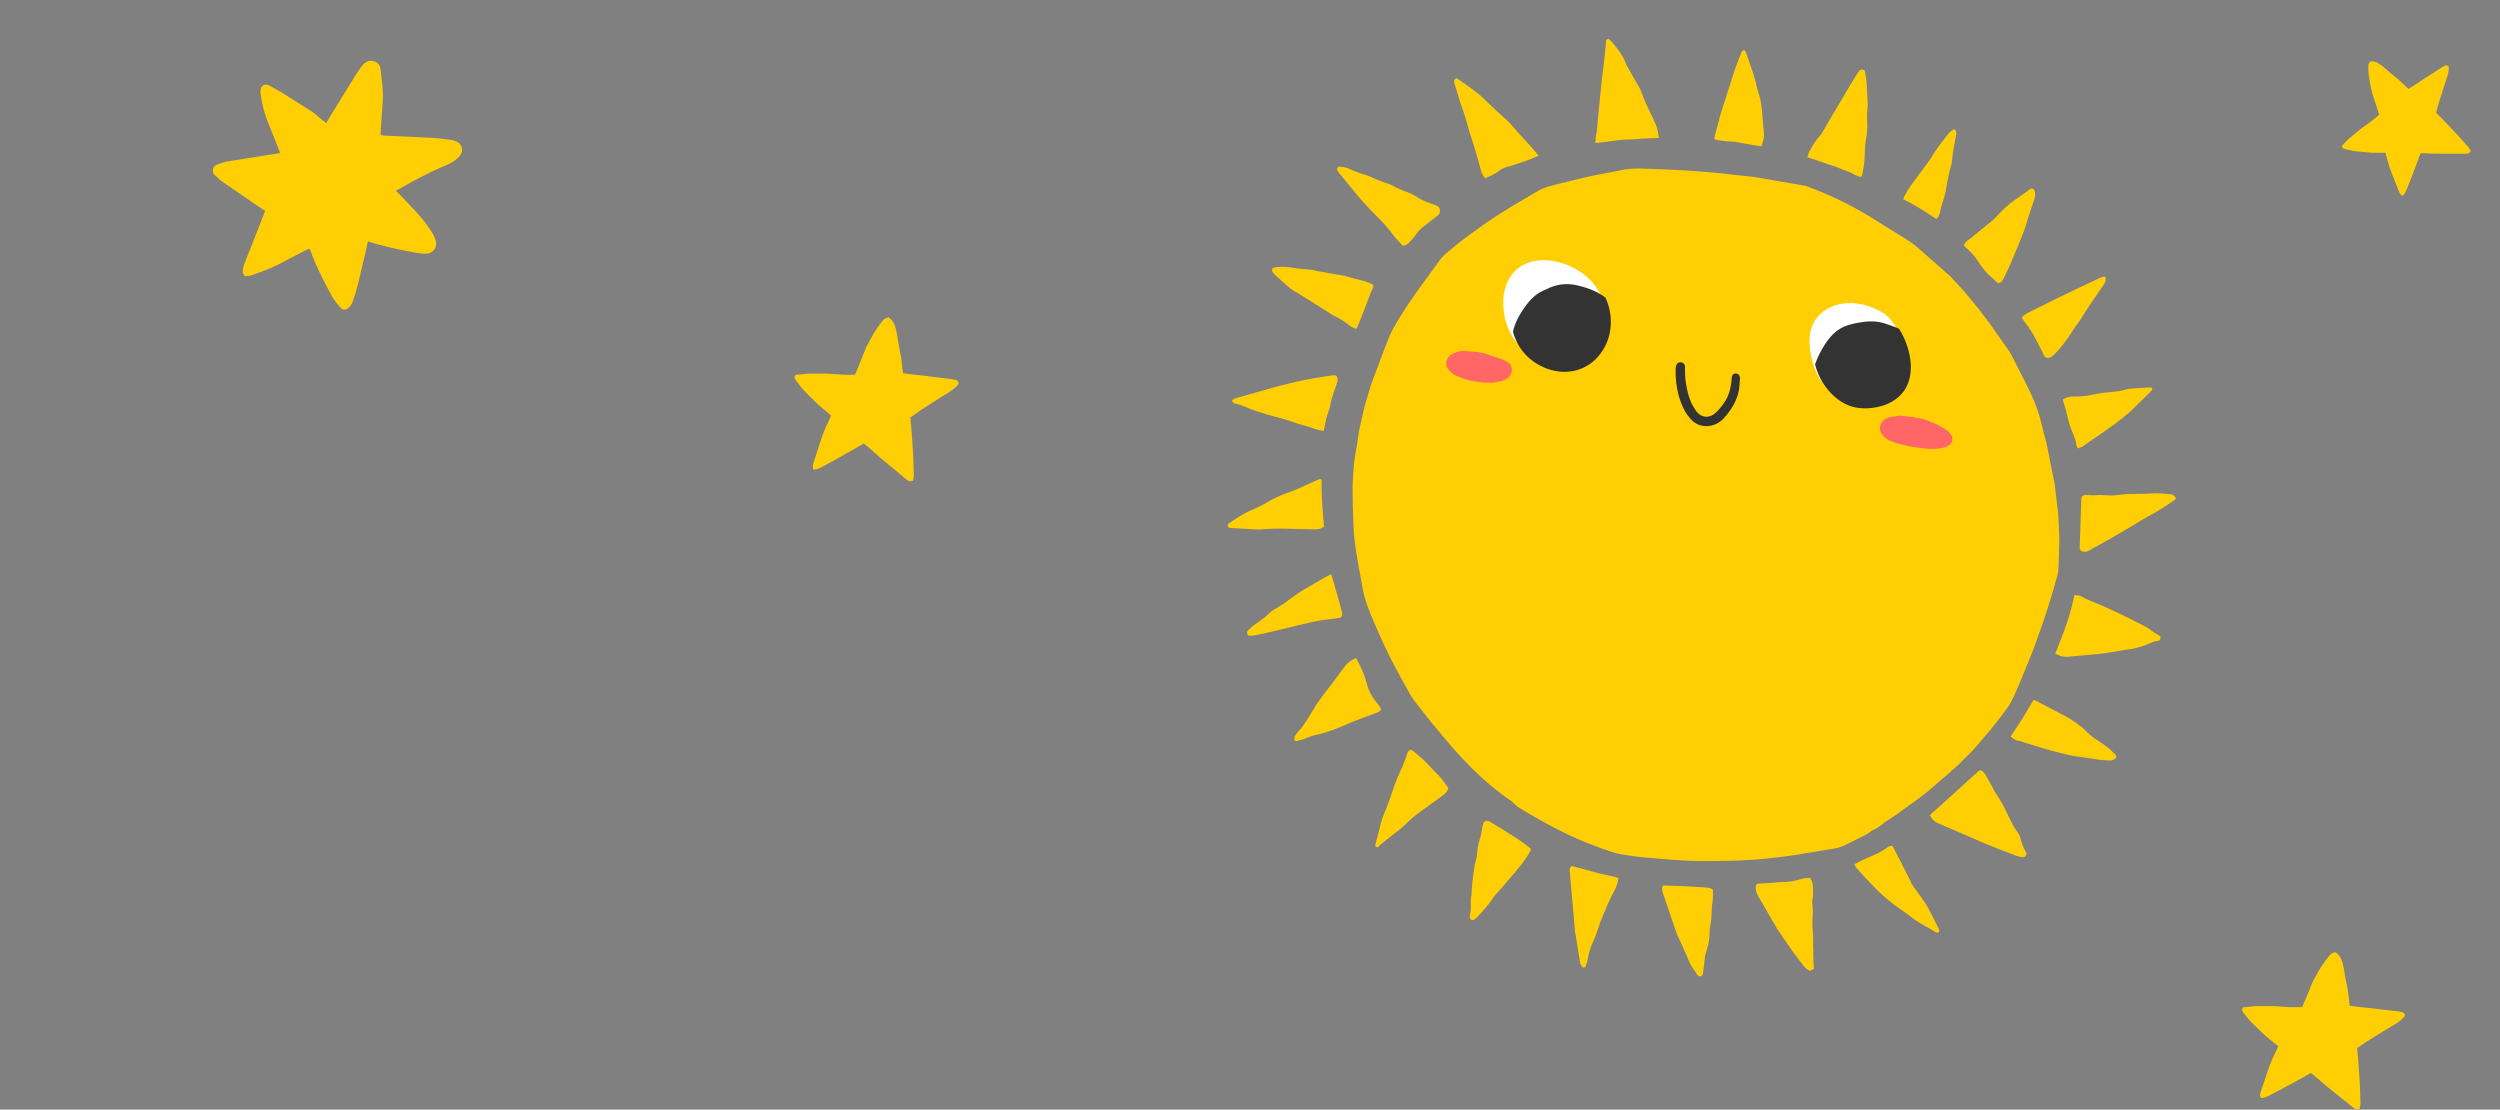
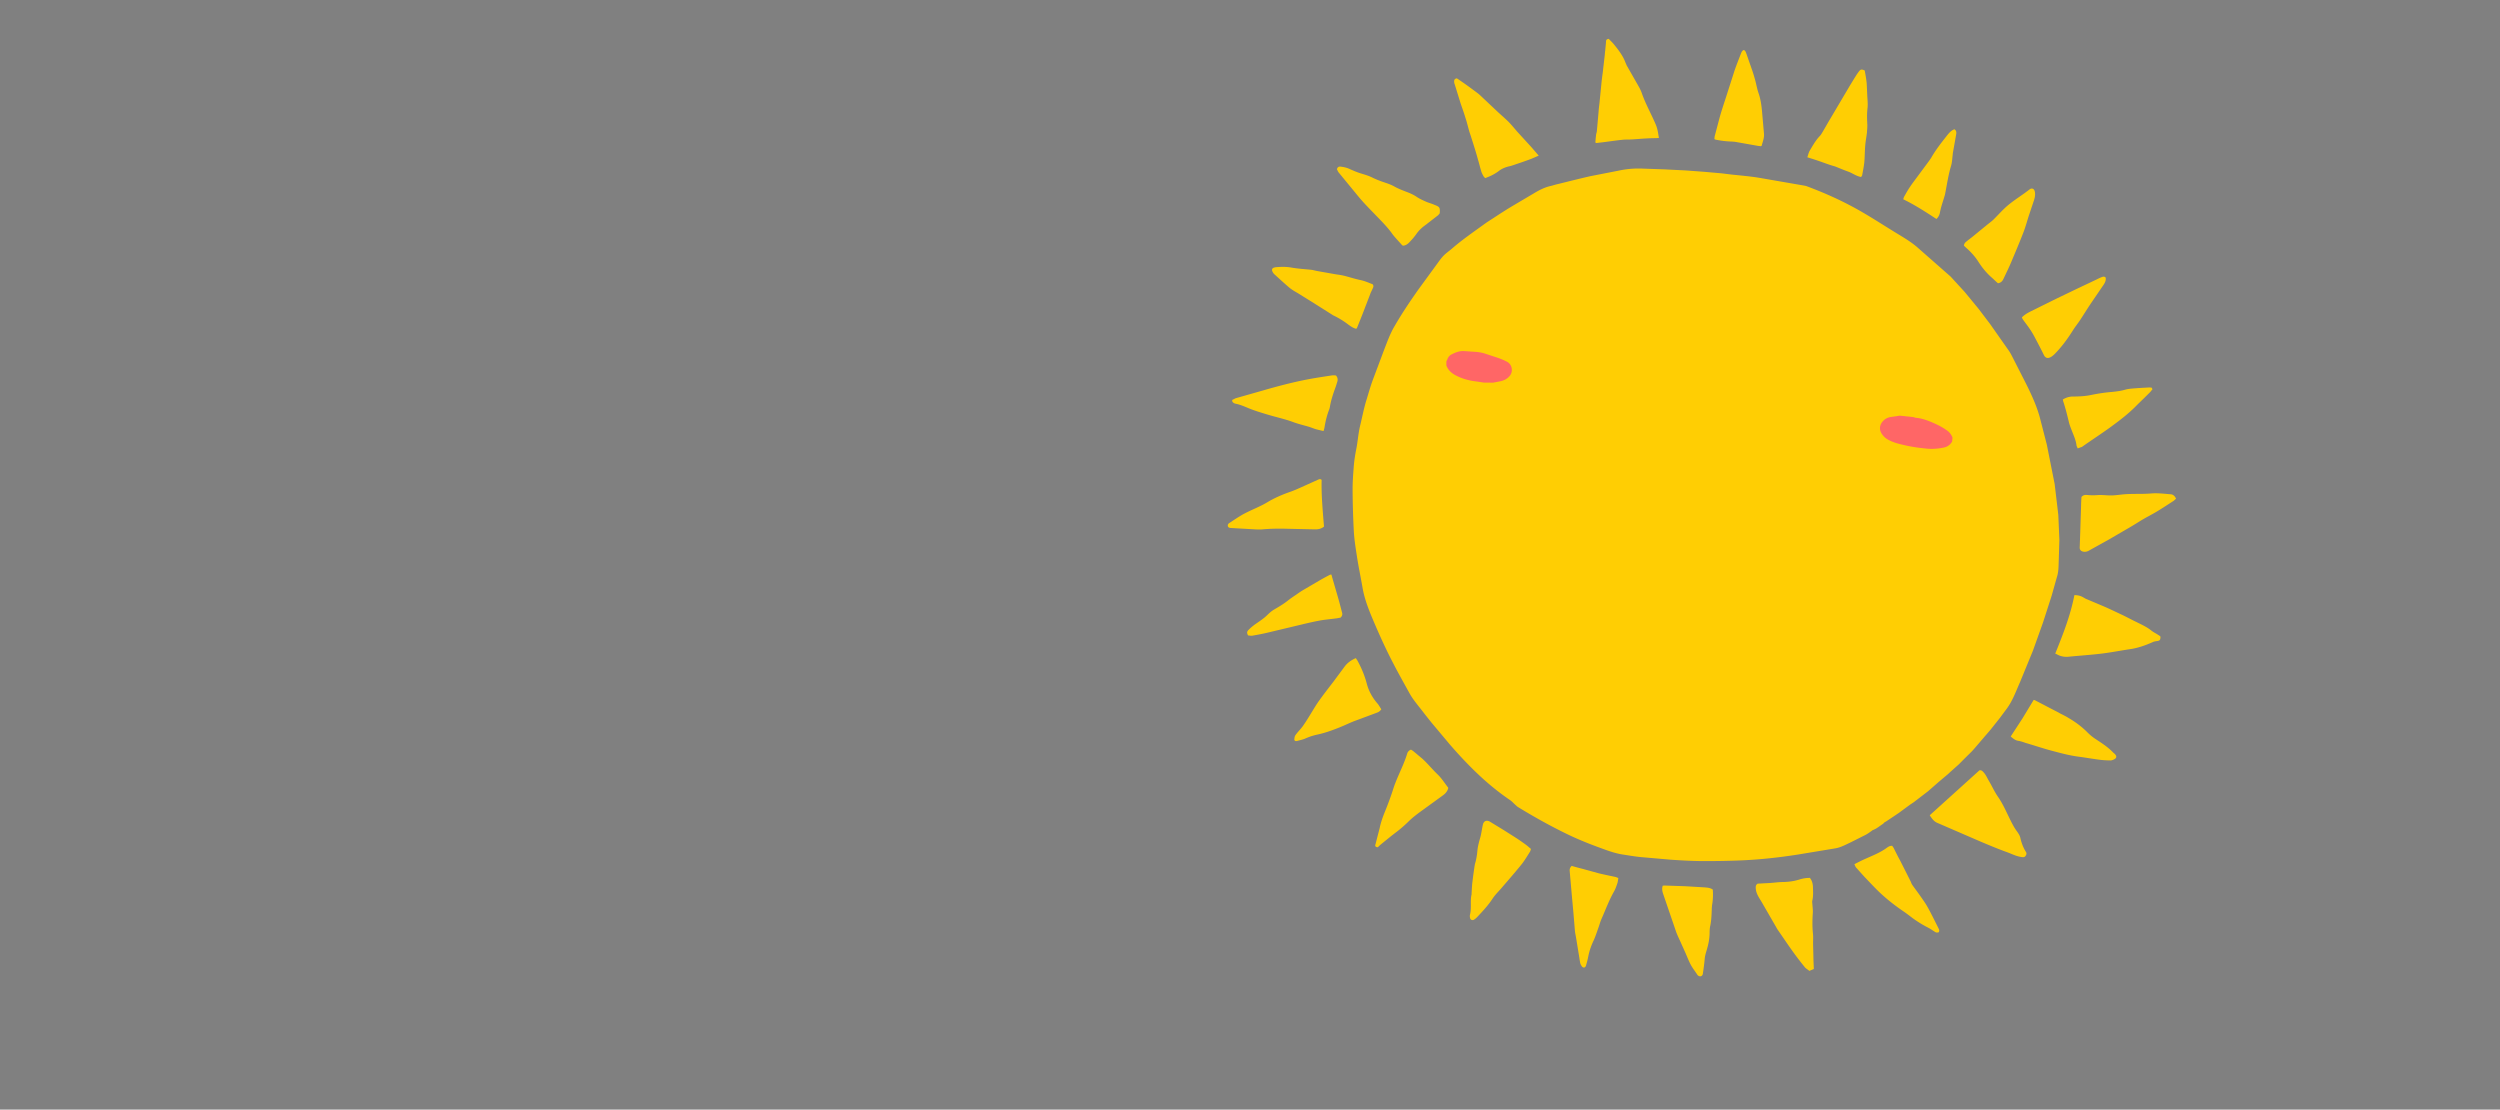
<svg xmlns="http://www.w3.org/2000/svg" width="552" height="245" fill="none">
  <rect width="100%" height="100%" fill="#808080" stroke="none" />
  <path d="M416.437 181.385l1.729-1.152 1.142-.771 2.392-1.764.865-.576 3.128-2.399 2.379-2.079 2.078-1.751.499-.467 1.853-1.652 1.14-1.153 1.639-1.619c.55-.563 1.039-1.171 1.562-1.773l1.574-1.84 1.091-1.265 2.053-2.588 1.412-1.903c1.394-1.803 2.124-3.965 3.039-5.991l2.869-6.992 2.205-6.172 1.921-5.945 1.133-4.036c.428-1.243.381-2.536.434-3.812l.138-4.489-.237-5.493-.802-6.807-1.739-8.745-1.314-5.093c-.692-2.934-1.914-5.615-3.242-8.281l-3.109-6.105c-.231-.457-.468-.881-.744-1.277l-4.121-5.867-2.556-3.368-3.078-3.738-3.077-3.356-7.164-6.3c-1.644-1.471-3.602-2.546-5.474-3.71-3.249-1.998-6.413-4.084-9.811-5.831-3.012-1.574-6.167-2.93-9.352-4.118-.196-.069-.397-.105-.599-.14l-10.018-1.736c-1.887-.299-3.832-.469-5.737-.667l-2.477-.299-3.889-.34-4.037-.297-4.67-.235-4.649-.162a20.95 20.95 0 0 0-5.56.476l-6.066 1.185c-2.418.545-4.815 1.163-7.206 1.747-.539.113-1.058.299-1.564.418-1.406.307-2.63.959-3.873 1.711l-4.839 2.86c-1.202.725-2.378 1.489-3.513 2.226-.865.576-1.757 1.113-2.594 1.729-2.347 1.703-4.715 3.333-6.924 5.234-.414.378-.888.711-1.296 1.056-.645.511-1.174 1.147-1.681 1.856l-4.533 6.212c-1.852 2.624-3.643 5.293-5.243 8.066-.989 1.665-1.62 3.463-2.318 5.25l-2.566 6.838c-.48 1.339-.859 2.695-1.272 4.046-.622 1.939-.974 3.925-1.461 5.887-.4 1.665-.497 3.384-.829 5.061-.267 1.307-.472 2.659-.577 4.029-.131 1.713-.256 3.393-.246 5.095.018 3.024.108 6.026.266 9.04.108 1.929.424 3.859.712 5.75.357 2.285.848 4.594 1.238 6.885.365 2.044 1.062 3.972 1.832 5.879 1.482 3.56 3.043 7.065 4.823 10.504 1.16 2.253 2.398 4.451 3.63 6.683.809 1.497 1.934 2.772 2.946 4.096.647.844 1.328 1.693 2.009 2.543l4.032 4.809c2.1 2.42 4.285 4.75 6.635 6.936 2.082 1.93 4.262 3.704 6.612 5.3.435.285.778.693 1.167 1.04.212.176.383.38.634.528 3.344 2.049 6.779 3.976 10.317 5.712 2.706 1.346 5.522 2.468 8.388 3.496 1.431.53 2.901 1.033 4.419 1.267 1.316.198 2.626.429 3.955.56l6.619.579c2.259.156 4.558.285 6.841.306a196.88 196.88 0 0 0 7.957-.121c4.428-.155 8.842-.625 13.226-1.309l8.318-1.377c1.214-.202 2.292-.81 3.425-1.339l3.272-1.644c.497-.259.938-.598 1.413-.93.079-.056.164-.145.271-.161.817-.307 1.48-.919 2.22-1.378.148-.252.374-.351.605-.484 0 0 .034.006 0 0zM272.923 87.908l5.654-1.609c3.286-.95 6.56-1.832 9.932-2.488 1.867-.366 3.715-.631 5.602-.923.32-.048.656.012.864.013.404.454.433.877.316 1.343-.151.46-.275.96-.459 1.415-.475 1.307-.916 2.62-1.161 4.003-.042.236-.084.472-.153.669-.509 1.301-.855 2.666-1.067 4.055-.042.236-.117.466-.21.797l-1.628-.392c-.559-.168-1.106-.404-1.631-.567-1.219-.354-2.45-.641-3.617-1.091-1.692-.612-3.46-.994-5.204-1.511-1.152-.343-2.303-.685-3.443-1.095-1.273-.434-2.472-1.098-3.809-1.369-.37-.065-.721-.232-.857-.638l.042-.236c.293-.087.536-.288.829-.375zm153.163 92.103l10.974-9.92c.5-.086.721.231.954.481.493.539.755 1.212 1.129 1.834.694 1.166 1.235 2.41 2.008 3.52 1.021 1.467 1.737 3.089 2.499 4.65.51 1.029 1.014 2.092 1.716 3.016.276.397.58.833.703 1.307.245 1.156.643 2.235 1.265 3.215.221.317.088.676-.173.977-.21.207-.485.193-.753.146-1.12-.129-2.135-.656-3.174-1.048-1.922-.687-3.792-1.47-5.662-2.253l-9.778-4.232c-.776-.311-1.218-.945-1.708-1.693zM355.205 8.578c.35.375.738.722 1.081 1.13 1.024 1.259 2.041 2.552 2.602 4.077l.295.678 2.008 3.52c.472.849.991 1.636 1.311 2.562.848 2.445 2.119 4.652 3.118 7.02.388.938.501 1.862.663 2.899-.314.014-.527.046-.768.038-.696.016-1.425.026-2.127.076-1.083.052-2.178.172-3.294.218-.595.034-1.212-.005-1.813.062-1.482.155-2.976.378-4.464.567l-1.449.161c-.049-.113-.111-.159-.105-.192a29.44 29.44 0 0 1 .165-1.71c.042-.236.112-.432.154-.669l.379-4.28c.04-.619.114-1.232.194-1.878l.437-4.409c.076-.821.192-1.67.302-2.485l.442-3.852c.026-.343.046-.652.106-.99.047-.652.127-1.299.168-1.918-.008-.349.135-.567.595-.625zm108.452 135.781c-2.263.26-4.542.414-6.832.635-.848.094-1.66-.015-2.424-.393-.19-.103-.379-.206-.608-.281 1.724-4.252 3.369-8.448 4.233-12.921.689.018 1.294.125 1.829.428.284.154.563.343.886.469l3.835 1.617c1.351.587 2.69 1.241 4.001 1.855 1.054.499 2.063 1.06 3.117 1.559 1.177.591 2.366 1.114 3.394 1.956.456.359 1.003.595 1.464.92.19.103.373.24.49.365-.025.726-.122.882-.763.978-.32.048-.674.09-.978.244-1.691.745-3.392 1.349-5.234 1.58-2.101.324-4.254.744-6.41.989zM324.737 29.975c-.136-.406-.277-.779-.38-1.18-.253-.914-.473-1.823-.766-2.709-.324-1.101-.721-2.18-1.085-3.252l-1.299-4.195a1.75 1.75 0 0 1-.133-.615c-.007-.349.074-.613.58-.732.312.194.652.428.991.662a87.74 87.74 0 0 1 2.826 2.03c.49.365 1.013.735 1.457 1.162l3.857 3.638c.805.733 1.616 1.433 2.381 2.195.643.67 1.241 1.402 1.844 2.1l3.075 3.361 1.667 1.929c-.598.242-1.088.469-1.612.689-1.076.401-2.185.796-3.288 1.158-.479.159-.963.351-1.469.471-.9.189-1.756.524-2.48 1.092-.442.339-.944.633-1.44.893s-1.015.447-1.539.667c-.172-.204-.322-.335-.398-.488-.209-.385-.418-.769-.514-1.204-.244-.773-.414-1.569-.658-2.342-.479-1.789-1.065-3.562-1.617-5.329zm77.33 5.735c-.977-.347-1.961-.66-3.012-.984.203-.555.293-1.061.539-1.47.64-1.069 1.252-2.178 2.109-3.105.21-.206.392-.452.541-.704.686-1.131 1.304-2.274 1.99-3.405l3.761-6.361a135.48 135.48 0 0 1 1.857-3.045c.195-.314.422-.621.65-.929.353-.425.6-.451 1.235-.13.184 1.111.429 2.267.461 3.455l.085 1.858c.034.98.169 1.977.069 2.934-.149 1.226-.117 2.414-.052 3.608.032.597-.042 1.21-.076 1.795-.101.956-.308 1.928-.381 2.924-.115 1.232-.089 2.454-.204 3.685-.1.956-.301 1.894-.469 2.839-.018.101-.109.224-.246.409-1.074-.19-1.891-.856-2.869-1.203s-1.943-.761-2.881-1.135c-1.124-.303-2.129-.689-3.107-1.036zM317.9 47.026c-.006.034-.012.068-.064.163a3.02 3.02 0 0 0-.261.302l-2.772 2.153c-.792.556-1.494 1.197-2.053 2.002-.319.431-.638.861-1.024 1.28-.55.564-1.024 1.28-1.966 1.322a1.38 1.38 0 0 1-.273-.222c-.747-.862-1.574-1.669-2.208-2.581-1.089-1.479-2.387-2.752-3.673-4.092-1.258-1.3-2.523-2.567-3.69-3.991l-4.244-5.167c-.233-.25-.347-.583-.479-.815.124-.5.422-.621.764-.595.644.079 1.316.198 1.924.479.898.402 1.831.81 2.786 1.084.822.25 1.61.493 2.374.872.636.321 1.317.581 1.999.84 1.011.353 2 .632 2.942 1.181.758.412 1.568.729 2.377 1.046.911.335 1.748.691 2.549 1.25.591.383 1.232.67 1.874.957.608.281 1.307.44 1.916.721 1.2.456 1.277.608 1.202 1.812zm70.839 148.053c.702-.049 1.397-.066 2.099-.116.982-.069 1.943-.213 2.913-.215 1.184-.034 2.352-.176 3.489-.531.771-.247 1.558-.386 2.388-.378.508.646.657 1.368.672 2.066.034.98.095 1.999-.151 2.999-.048.27.011.524.03.805.032.597.132 1.206.092 1.825-.102 1.547-.136 3.106.037 4.667.076.744.011 1.498.02 2.23l.081 3.248c.009.732.057 1.436.081 2.275l-.975.419c-.394-.313-.773-.519-1-.802-.824-1.016-1.615-2.025-2.366-3.062-1.171-1.598-2.263-3.252-3.395-4.877-.193-.278-.414-.595-.567-.901l-3.153-5.461c-.555-.967-1.263-1.858-1.362-3.057-.029-.423-.036-.772.366-1.084a4.13 4.13 0 0 1 .701-.05zm88.931-83.024c-.7.433-1.407.899-2.135 1.292-.733.427-1.495.814-2.229 1.241-.965.56-1.869 1.165-2.834 1.725l-4.906 2.855-4.419 2.453c-.384.211-.844.268-1.275.158s-.685-.434-.68-.851c.035-.585.036-1.176.07-1.761l.242-7.609c.007-.625.048-1.244.083-1.829.386-.418.779-.488 1.289-.433.476.05.992.071 1.48.053.482.016.982-.07 1.498-.048.83.007 1.642.116 2.478.09 1.009-.03 1.976-.207 2.992-.271 1.858-.124 3.741 0 5.604-.158 1.443-.127 2.899.06 4.334.175.549.027.938.374 1.211.979-.243.2-.419.413-.651.546l-2.152 1.393zm-180.8-51.147c1.191.315 2.404.703 3.607.95.934.2 1.765.59 2.609.913.282.363.127.649.012.907-.185.454-.43.863-.581 1.323l-1.676 4.364-1.182 2.956c-.052.095-.098.157-.189.28-.665-.152-1.188-.523-1.711-.894a18.37 18.37 0 0 0-3.214-1.994c-.162-.063-.284-.154-.44-.252l-4.049-2.559-3.275-2.039c-.718-.44-1.449-.813-2.082-1.342-1.145-.967-2.244-1.996-3.348-2.991-.15-.131-.282-.363-.387-.555-.224-.492-.064-.811.476-.924.146-.044.287-.054.427-.064 1.089-.086 2.166-.104 3.274.092 1.411.249 2.885.336 4.313.484.476.049.935.2 1.405.283l4.231.748a15.88 15.88 0 0 1 1.78.314zm29.371 126.64c.062-.545.191-1.079.314-1.579s.275-.96.398-1.46c.177-.803.282-1.585.459-2.388.195-.905.893-1.129 1.639-.65l2.969 1.812 2.74 1.736c.746.48 1.453.987 2.159 1.495.367.273.722.614 1.117.927-.087.298-.117.466-.214.623-.577.907-1.126 1.853-1.797 2.709-1.468 1.827-3.03 3.603-4.559 5.385-.653.754-1.362 1.429-1.887 2.24-.998 1.528-2.236 2.839-3.473 4.151-.21.206-.453.407-.685.54-.344.183-.729.01-.831-.39-.059-.254-.078-.536.003-.8.365-1.466-.022-2.995.342-4.461.006-.033-.022-.073-.01-.141.061-.928.083-1.828.211-2.745.124-1.091.282-2.176.446-3.295l.09-.505c.314-.988.472-2.073.569-3.204zm-38.567-27.23c.65-.929 1.233-1.869 1.821-2.844.583-.94 1.132-1.886 1.776-2.781 1.014-1.421 2.089-2.796 3.171-4.205l2.46-3.321c.637-.861 1.502-1.439 2.477-1.858.104.192.215.351.325.51.863 1.578 1.573 3.234 2.053 5.023.429 1.676 1.237 3.175 2.389 4.491.315.369.546.827.849 1.263a1.74 1.74 0 0 1-.855.719l-3.857 1.44c-.558.214-1.11.395-1.634.615-.895.364-1.73.773-2.626 1.136-1.718.705-3.458 1.336-5.257 1.714a13.09 13.09 0 0 0-2.539.838c-.564.249-1.21.378-1.829.547-.253.059-.494.052-.614-.248.041-.619.083-.855.435-1.279.41-.554.994-1.112 1.455-1.76zm157.989 3.259c-.711-.091-1.216-.563-1.699-.961l2.619-4.024 2.451-4.053.202.035 4.343 2.263c.413.212.859.43 1.266.676.636.321 1.305.648 1.929 1.037 1.443.846 2.761 1.809 3.97 2.997.527.545 1.127 1.068 1.745 1.49 1.425.948 2.862 1.828 4.059 3.083.178.17.395.313.533.511.288.329.256.706-.134.95-.271.161-.609.31-.923.324-.83-.007-1.654-.049-2.466-.157-1.524-.2-3.035-.467-4.558-.667-2.1-.266-4.113-.831-6.131-1.361-1.885-.507-3.779-1.155-5.657-1.696-.519-.196-1.045-.358-1.549-.447zm-139.867 15.628a73.55 73.55 0 0 0 1.37-3.618c.336-.915.564-1.813.934-2.722.831-2.148 1.926-4.216 2.595-6.428.106-.398.373-.734.858-.926.122.091.278.188.434.285l2.111 1.765a26.35 26.35 0 0 1 1.06 1.056c.759.795 1.479 1.618 2.278 2.385.888.853 1.532 1.906 2.295 2.875.028.04.022.074.049.113-.141.601-.517 1.161-1.23 1.661l-5.049 3.664c-.797.589-1.601 1.212-2.309 1.887a29.29 29.29 0 0 1-2.912 2.546c-1.159.874-2.297 1.82-3.429 2.733-.243.201-.459.441-.623.586-.421.03-.553-.202-.591-.383l.997-3.858c.249-1.208.672-2.42 1.162-3.621zM435.328 52.438l3.322-2.717c.487-.401 1.041-.79 1.5-1.23.84-.826 1.618-1.697 2.451-2.489 1.667-1.584 3.67-2.725 5.481-4.144.566-.457 1.107-.187 1.222.529.122.682-.026 1.317-.246 1.974l-.958 2.857c-.435 1.279-.775 2.611-1.237 3.85-.844 2.216-1.788 4.414-2.693 6.584-.548 1.329-1.19 2.607-1.805 3.924-.224.482-.571.873-1.211.968-.423-.353-.805-.733-1.222-1.12-1.205-1.013-2.201-2.232-3.045-3.529-.727-1.172-1.624-2.165-2.64-3.075a8.7 8.7 0 0 1-.622-.597c.084-.472.3-.712.616-.934.369-.318.725-.568 1.087-.852zm-52.941-21.18a20.27 20.27 0 0 1-3.528-.415c-.101-.018-.196-.069-.324-.127.048-.27.022-.518.098-.748l1.054-3.987c.386-1.393.833-2.74 1.286-4.12l1.941-6.056c.447-1.347.994-2.676 1.514-4.045.121-.292.242-.583.614-.726.352.166.432.494.552.793l1.331 3.817c.228.666.423 1.327.612 2.021.253.914.399 1.844.692 2.731.49 1.339.693 2.731.823 4.145l.423 4.84c.134.998-.262 1.866-.497 2.799-.006.034-.079.056-.158.111-.202-.036-.443-.043-.678-.085l-5.172-.914c-.107.016-.342-.026-.583-.034zm-14.959 164.264l4.614.154 4.148.246c.683.052 1.373.069 1.991.491.089 1.059.05 2.061-.096 3.079a7.94 7.94 0 0 0-.127 1.299c-.042 1.21-.083 2.42-.327 3.594-.141.601-.148 1.226-.155 1.851-.041 1.21-.279 2.35-.616 3.473-.187.663-.402 1.286-.46 2.006-.091 1.097-.249 2.182-.413 3.3-.102.574-.648.721-1.07.368-.095-.052-.144-.165-.199-.244-.436-.668-.917-1.275-1.313-1.971-.472-.849-.827-1.781-1.22-2.685l-1.018-2.267c-.344-.791-.756-1.594-1.061-2.413l-2.873-8.403c-.206-.593-.333-1.241-.085-1.858a.52.52 0 0 0 .28-.02zm-95.89-80.104c1.056-.683 2.085-1.406 3.157-1.981 1.681-.886 3.461-1.545 5.087-2.51 1.553-.943 3.204-1.66 4.904-2.263 1.216-.412 2.389-.969 3.556-1.494l2.824-1.274c.226-.1.485-.193.751.063-.083 3.393.243 6.825.524 10.317-.645.513-1.359.63-2.082.606l-5.831-.126c-1.895-.056-3.802-.046-5.739.134-.528.046-1.077.018-1.627-.009l-5.212-.295c-.308-.02-.583-.034-.731-.373-.096-.434.148-.635.419-.795zm190.08-48.352c-.798 1.181-1.535 2.407-2.34 3.621-.519.778-1.093 1.476-1.579 2.26-1.204 1.909-2.531 3.726-4.131 5.322-.249.234-.532.462-.837.617-.53.254-1.085.26-1.463-.537-.609-1.255-1.257-2.483-1.905-3.71-.362-.69-.73-1.347-1.172-1.981-.463-.708-1.005-1.36-1.502-2.074-.111-.159-.187-.311-.258-.498.596-.625 1.324-1.018 2.045-1.377l5.431-2.692 4.545-2.188 4.122-1.95c.49-.226.953-.492 1.471-.679.299-.121.591-.209.885.087.1.609-.124 1.091-.455 1.589l-2.857 4.19zm10.146 22.452c-1.696 1.752-3.619 3.221-5.57 4.65-2.07 1.512-4.222 2.906-6.319 4.379-.08.056-.125.117-.198.139-.293.088-.591.209-.924.324-.092-.26-.23-.458-.261-.672-.123-1.065-.544-2.009-.926-2.981-.283-.746-.606-1.463-.777-2.259-.359-1.489-.724-2.945-1.195-4.385-.071-.186-.075-.361-.118-.508.734-.427 1.432-.651 2.228-.65 1.352-.005 2.749-.071 4.081-.357a38.19 38.19 0 0 1 3.635-.575c1.269-.124 2.532-.213 3.736-.557.512-.153 1.079-.227 1.607-.272 1.196-.102 2.386-.17 3.609-.232.213-.032.448.01.689.018.083.119.132.232.215.351-.176.212-.319.431-.489.609-.976 1.01-2.013 1.975-3.023 2.979zm-55.322 97.797c.356-.25.763-.595 1.346-.562.138.198.31.402.408.629.434.876.867 1.753 1.34 2.601l2.331 4.621c.126.265.207.593.406.836.524.754 1.116 1.519 1.64 2.273s1.055 1.473 1.534 2.288c.583 1.007 1.12 2.076 1.658 3.145l.971 1.945c.126.266.179.553-.071.788-.494.051-.494.051-.867-.188-.468-.292-.929-.617-1.437-.88-1.366-.694-2.641-1.511-3.831-2.416a29.29 29.29 0 0 0-1.625-1.192c-1.792-1.221-3.526-2.571-5.13-4.071-1.216-1.154-2.318-2.358-3.488-3.573l-1.822-2.026c-.144-.165-.203-.418-.357-.724.835-.409 1.563-.802 2.352-1.149 1.617-.723 3.217-1.345 4.642-2.345zm-66.863 4.566l3.533.972c1.164.275 2.299.511 3.469.752.235.042.458.151.748.271-.071.405-.098.748-.191 1.08-.221.656-.447 1.347-.796 1.946-1.058 1.865-1.799 3.89-2.668 5.858-.282.611-.474 1.307-.689 1.93-.341.949-.655 1.937-1.064 2.873-.545 1.121-.962 2.299-1.217 3.541-.126.708-.313 1.371-.506 2.067-.163.528-.596.625-.933.183-.138-.198-.27-.43-.335-.65-.096-.435-.158-.863-.221-1.292l-.698-4.262c-.078-.535-.223-1.083-.268-1.612l-.331-3.989-.365-3.994-.457-5.228c-.041-.355.031-.76.445-1.139.821.249 1.682.471 2.544.693zm-72.307-54.13c.87-.612 1.729-1.156 2.483-1.892.459-.44.958-.909 1.5-1.23 1.005-.588 2.01-1.175 2.932-1.882.605-.484 1.238-.929 1.865-1.34.633-.444 1.267-.889 1.921-1.26l3.557-2.084c.694-.399 1.383-.765 2.071-1.13.113-.05.219-.066.36-.076.07.187.114.334.151.514l1.204 4.143c.368 1.247.695 2.523 1.023 3.798.108.367.015.698-.326 1.055-.213.032-.466.092-.753.145-1.208.17-2.437.265-3.651.468-1.36.247-2.731.561-4.07.881l-7.451 1.779c-1.158.282-2.305.496-3.485.705-.36.076-.723-.023-1.031-.043-.308-.611-.266-.847.154-1.259.465-.475.992-.903 1.546-1.292zm152.273-95.273c-.042.236-.09.506-.165.736-.356 1.224-.819 2.464-1.04 3.712-.096.54-.354 1.016-.773 1.428-2.389-1.57-4.749-3.1-7.332-4.356.076-.23.111-.432.209-.589.406-.728.812-1.456 1.28-2.139.57-.873 1.236-1.694 1.834-2.528l2.414-3.26c.143-.218.28-.403.422-.621 1.007-1.77 2.259-3.357 3.511-4.945.443-.548.887-1.095 1.63-1.381.496.331.451.775.374 1.214l-.677 3.811c-.036.202-.072.405-.074.613-.11.815-.125 1.682-.37 2.474-.588 1.948-.868 3.916-1.243 5.832z" fill="#ffce03" />
-   <path d="M332.559 62.991a8.03 8.03 0 0 1 .519-1.158c3.696-7.084 14.33-4.597 18.656.661 3.352 4.072 3.844 9.936.328 14.045a14.24 14.24 0 0 1-.981 1.009c-3.249 2.804-7.78 3.017-11.658 1.319-4.232-1.863-6.692-5.27-7.326-9.74-.327-2.085-.231-4.196.462-6.135zm68.451 7.397c.46-.628 1.01-1.173 1.694-1.694 2.042-1.497 4.744-2 7.3-1.683 2.077.266 4.062 1.055 5.825 2.11 1.415.858 2.331 2.371 3.196 3.774 2.245 3.64 3.55 9.039.937 12.767-1.113 1.56-2.871 2.635-4.744 3.182-2.274.646-5.053.797-7.341-.047-1.31-.468-2.495-1.252-3.549-2.181-1.833-1.642-3.229-3.78-3.932-6.1-1.035-3.392-1.458-7.285.614-10.128z" fill="#fff" />
-   <path d="M384.017 85.767l.172-2.165c.002-.212-.03-.43-.137-.626-.145-.38-.476-.509-.866-.507s-.644.24-.74.577c-.077.234-.091.515-.099.761-.168 1.74-.535 3.41-1.502 4.868-.589.923-1.275 1.793-2.114 2.53-1.343 1.179-2.987 1.066-4.091-.298-.21-.214-.373-.491-.508-.727-.976-1.482-1.423-3.154-1.754-4.877-.262-1.321-.345-2.645-.319-3.986-.004-.178-.002-.39-.04-.573-.127-.483-.502-.761-.967-.737a.9.9 0 0 0-.942.719c-.077.234-.12.474-.122.686-.074 3.209.444 6.274 1.921 9.119.394.777.936 1.51 1.566 2.153 1.604 1.735 4.184 1.766 5.979.631.398-.248.768-.537 1.075-.872 1.718-1.892 3.087-4.022 3.488-6.677zm24.202-14.017a17.87 17.87 0 0 1 2.673-.578c1.685-.297 3.389-.311 5.07.196a30.94 30.94 0 0 1 3.326 1.217l.298.472c2.216 3.749 3.482 9.325.85 13.197-1.122 1.621-2.884 2.744-4.758 3.323-2.274.683-5.048.858-7.327.001-1.304-.475-2.482-1.278-3.527-2.232-1.819-1.685-3.199-3.888-3.885-6.283-.065-.221-.129-.443-.161-.658.593-1.574 1.314-3.091 2.258-4.499 1.289-1.976 2.915-3.508 5.183-4.157zm-67.649-7.493l1.495-.68c1.94-.856 3.966-1.043 5.987-.613 2.314.517 4.511 1.305 6.423 2.732 1.861 4.032 1.637 8.968-1.281 12.628a15.28 15.28 0 0 1-.986 1.097c-3.258 3.056-7.745 3.353-11.556 1.591-3.397-1.58-5.602-4.257-6.593-7.773.475-2.095 1.519-3.908 2.75-5.615 1.002-1.385 2.186-2.628 3.761-3.367z" fill="#333" />
  <path d="M419.462 91.78l-1.998.289c-.682.124-1.256.42-1.688.894-.725.759-.91 1.796-.344 2.722.325.516.734.955 1.298 1.3 1.163.695 2.495 1.022 3.798 1.313 1.568.369 3.163.589 4.734.744 1.364.149 2.668.043 3.932-.223a2.63 2.63 0 0 0 1.834-1.327l.086-.872c-.243-.593-.596-1.145-1.184-1.555a14.95 14.95 0 0 0-2.556-1.461c-1.414-.647-2.839-1.236-4.415-1.361-.135-.024-.264-.077-.394-.131l-3.103-.334zm-89.765-7.291l1.644-.315c.846-.201 1.562-.584 2.07-1.259.721-.956.46-2.404-.6-3.006-.679-.375-1.405-.663-2.137-.919l-2.94-.965a9.75 9.75 0 0 0-1.885-.333l-2.626-.177c-.964-.043-1.832.282-2.653.71-.458.206-.781.563-.963 1.041-.064.18-.16.354-.25.498l-.002.924c.483 1.296 1.526 1.99 2.759 2.527 1.291.579 2.662.885 4.093 1.042l1.419.219 2.071.015z" fill="#f66" />
-   <path d="M311.655 98.032c-.375.134-.741.213-1.091.381-.78.435-.909 1.158-.949 1.925-.045 1.512 1.357 2.619 2.586 2.722.599.048 1.13-.059 1.602-.377.144-.089.297-.234.327-.401.195-.74.391-1.479-.121-2.2l-.141-.283c-.207-.639-.583-1.221-1.221-1.592l-.992-.175zm42.412 73.078c-.28 1.187-.168 2.307.256 3.412l1.154 2.816c.843 1.661 2.166 2.754 3.963 3.311 1.402.454 2.769.523 4.206.193.862-.191 1.706-.283 2.583-.369 2.118-.279 3.537-1.472 4.393-3.382.172-.383.255-.849.459-1.225.575-1.102.676-2.252.716-3.448.031-1.335-.145-2.672-.68-3.934-.61-1.414-1.609-2.587-2.691-3.672-.586-.584-1.343-.787-2.106-.956l-2.741-.484c-2.258-.295-4.305.168-5.98 1.832l-1.895 1.933c-.344.386-.6.856-.783 1.305-.367.898-.594 1.786-.854 2.668zm73.533-34.644c-.262 1.265-.131 2.635.296 4.021.533 1.841 1.694 3.102 3.633 3.772 2.326.811 4.128.146 5.718-1.43.317-.308.544-.741.728-1.145.442-1.015.637-2.109.758-3.216.156-1.72-.374-3.16-1.321-4.565-.204-.328-.523-.639-.861-.844-1.152-.677-2.323-1.247-3.604-1.619-1.566-.459-3.382.495-4.177 1.811-.575.918-.951 1.98-1.17 3.215zm-87.537 24.449c.72.194 1.442.187 2.148-.091.925-.409 1.514-1.145 1.879-2.089l.356-1.08c.011-.065.029-.163.072-.222.697-1.154.411-2.314-.126-3.35-.858-1.63-2.224-2.611-4.005-2.925-.54-.095-1.02.022-1.393.46l-1.405 1.634c-.167.206-.245.461-.324.716-.274.993-.651 2.002-.608 3.052.038.712.214 1.382.491 2.036.474 1.025 1.326 1.578 2.395 1.834.203-.031.361-.003.52.025zm84.873-3.017c.313-.23.58-.539.911-.695 1.257-.599 1.795-1.752 1.953-3.151.119-1.013.015-1.959-.561-2.81-.506-.731-1.197-1.103-1.948-1.307-.516-.162-1.063-.152-1.604-.176a1.16 1.16 0 0 0-.678.237c-.811.642-1.388 1.503-1.525 2.62-.163 1.255.039 2.504.442 3.645.322.913.882 1.511 1.805 1.603.388.033.792.14 1.174.207l.031-.173zm-115.455-40.893c-.285 1.09-.16 2.11.12 3.122a2.88 2.88 0 0 0 2.898 2.152 1.39 1.39 0 0 0 .644-.172c.805-.392 1.558-1.008 2.039-1.814.787-1.323.935-3.364-.004-4.635-.496-.658-1.047-1.183-1.808-1.389-.35-.097-.719-.091-1.071-.011-.482.129-.977.327-1.437.495-.685.236-1.081.736-1.252 1.526-.079.271-.092.518-.129.726zm107.211 22.312c-.186 1.37.104 2.505.858 3.467.427.522.994.749 1.594.792.879.091 1.589-.485 1.877-1.454a16.66 16.66 0 0 0 .469-1.99c.11-.618.035-1.173-.342-1.654-.259-.333-.445-.748-.754-.962-.517-.347-1.117-.548-1.778-.569-.689-.026-1.36.493-1.637 1.241-.077.433-.176.83-.287 1.129zm-34.241 35.317c.004-.353.06-.67.003-1.007s-.177-.657-.324-.983c-.129-.267-.348-.524-.566-.78-.665-.88-1.775-1.076-2.732-.482-.165.106-.331.213-.416.362-.525.806-.879 1.642-.611 2.614.281 1.058.851 1.485 2.188 1.558.872.045 1.545-.272 2.098-.91.114-.143.251-.255.36-.372zM199.378 82.401l1.427.21 3.149.335 3.275.419 2.855.335.882.168c.336.084.63.293.672.713-.084.461-.462.713-.756 1.006-.924.838-1.973 1.425-3.023 2.054l-4.577 2.934-2.267 1.593.168 1.928.168 2.096.294 4.528.126 4.233c0 .42-.126.797-.168 1.174-.714.336-1.176 0-1.554-.335l-5.752-4.779-2.687-2.389-.882-.713-1.637.964-5.039 2.851-2.645 1.425c-.546.293-1.133.545-1.805.503-.252-.629-.084-1.174.084-1.677l1.595-4.862c.462-1.425 1.05-2.85 1.722-4.192l.504-1.174-1.05-.88-1.89-1.593-2.855-2.85c-.671-.713-1.259-1.509-1.847-2.264-.21-.251-.336-.587-.462-.838.084-.419.336-.587.63-.587l2.561-.251h3.821l3.821.251c.839.042 1.721 0 2.561 0l.42-1.006 1.889-4.695c.336-.796.798-1.551 1.218-2.347.714-1.341 1.553-2.599 2.519-3.815.336-.419.756-.713 1.344-.796.839.545 1.301 1.383 1.553 2.306.336 1.174.462 2.389.672 3.605l.546 2.808.42 3.605zM53.669 60.344c-.19-1.003.253-1.943.57-2.82l2.658-6.706 1.645-4.261-1.709-1.128-7.847-5.389c-.57-.376-1.013-.94-1.582-1.379-.696-.564-.443-1.943.38-2.256.759-.251 1.582-.627 2.405-.752l10.252-1.629 1.392-.251a10.01 10.01 0 0 0-.38-1.065l-2.468-6.141c-.696-1.943-1.202-3.948-1.455-6.016 0-.188-.063-.376 0-.564.063-1.065.949-1.567 1.898-1.128l2.595 1.441 7.024 4.45c.696.501 1.329 1.128 1.962 1.629l1.013.815 1.266-2.131 5.379-8.711c.443-.689.886-1.316 1.392-1.943.633-.815 1.709-1.191 2.531-.877.886.313 1.392.94 1.456 1.817.253 2.444.633 4.888.443 7.332l-.443 6.58v.564l1.076.125 9.366.439c1.582.063 3.164.251 4.683.439.506.063 1.076.188 1.519.376 1.455.627 1.772 2.193.696 3.384-.949 1.003-2.215 1.629-3.417 2.131-2.974 1.253-5.822 2.757-8.607 4.324L87.4 42.108l.886.877 1.456 1.504 1.329 1.441c1.645 1.692 3.164 3.509 4.43 5.578.316.501.506 1.065.696 1.629.506 1.629-.759 2.883-2.215 2.883-.823 0-1.582-.125-2.405-.251-3.291-.627-6.645-1.316-9.872-2.319-.127-.063-.253-.063-.443-.125-.063.251-.19.501-.19.815l-1.962 8.335a51.14 51.14 0 0 1-1.139 3.823c-.19.689-.57 1.316-1.139 1.755s-1.139.439-1.582-.063c-.633-.689-1.266-1.441-1.772-2.256-1.835-3.321-3.544-6.643-4.873-10.215-.063-.188-.127-.313-.253-.564a8.07 8.07 0 0 0-.633.188l-6.645 3.447c-1.835.877-3.797 1.567-5.695 2.256-.38.125-.886.063-1.392.125 0-.251-.19-.439-.316-.627zM531.77 19.629l1.004-.611 2.149-1.428 2.271-1.441 1.964-1.275.64-.354c.254-.122.547-.144.792.097.188.333.082.687.051 1.024-.141 1.006-.493 1.919-.823 2.86l-1.338 4.219-.59 2.177 1.11 1.121 1.199 1.226 2.544 2.684 2.287 2.588c.219.263.336.565.507.823-.273.581-.737.611-1.149.598-2.041.006-4.081.013-6.096-.003-.972.008-1.962-.059-2.93-.1-.315-.005-.609.017-.924.012l-.524 1.456-1.671 4.407-.914 2.269c-.189.468-.427.931-.869 1.254-.486-.263-.665-.692-.822-1.094l-1.536-3.877a24.74 24.74 0 0 1-1.107-3.522l-.296-.998c-.412-.014-.753.003-1.117-.006-.679-.014-1.362.02-2.015-.015l-3.275-.301c-.793-.097-1.576-.291-2.338-.458-.263-.048-.517-.193-.727-.285-.166-.306-.095-.543.089-.695.482-.489.921-1.031 1.474-1.49l2.394-1.987 2.526-1.83 1.605-1.332-.262-.849-1.264-3.925c-.205-.674-.309-1.387-.461-2.104a20.28 20.28 0 0 1-.41-3.701 1.65 1.65 0 0 1 .426-1.198c.811-.095 1.537.19 2.176.637.823.561 1.535 1.257 2.301 1.91l1.807 1.476 2.142 2.041zm-12.951 202.432l1.419.2 3.128.322 3.254.401 2.837.322.876.16c.333.081.625.281.667.683-.083.442-.459.683-.751.964-.918.803-1.96 1.365-3.003 1.967l-4.547 2.812-2.253 1.526.167 1.847.167 2.008.292 4.337.125 4.056c0 .401-.125.763-.167 1.124-.709.321-1.168 0-1.543-.321l-5.715-4.578-2.67-2.289-.876-.683-1.627.924-5.006 2.731-2.628 1.365c-.542.281-1.126.522-1.794.482-.25-.603-.083-1.125.084-1.606l1.585-4.659c.459-1.365 1.043-2.731 1.71-4.016l.501-1.124-1.043-.843-1.877-1.526-2.837-2.731c-.667-.683-1.251-1.446-1.835-2.169-.209-.241-.334-.562-.459-.803.083-.401.334-.562.626-.562l2.544-.241h3.796l3.796.241h2.545l.417-.964 1.877-4.498c.334-.763.793-1.485 1.21-2.248.709-1.286 1.544-2.49 2.503-3.655.334-.401.751-.683 1.335-.763.834.522 1.293 1.325 1.543 2.209.334 1.124.459 2.289.668 3.453l.542 2.691.417 3.454z" fill="#ffce03" />
</svg>